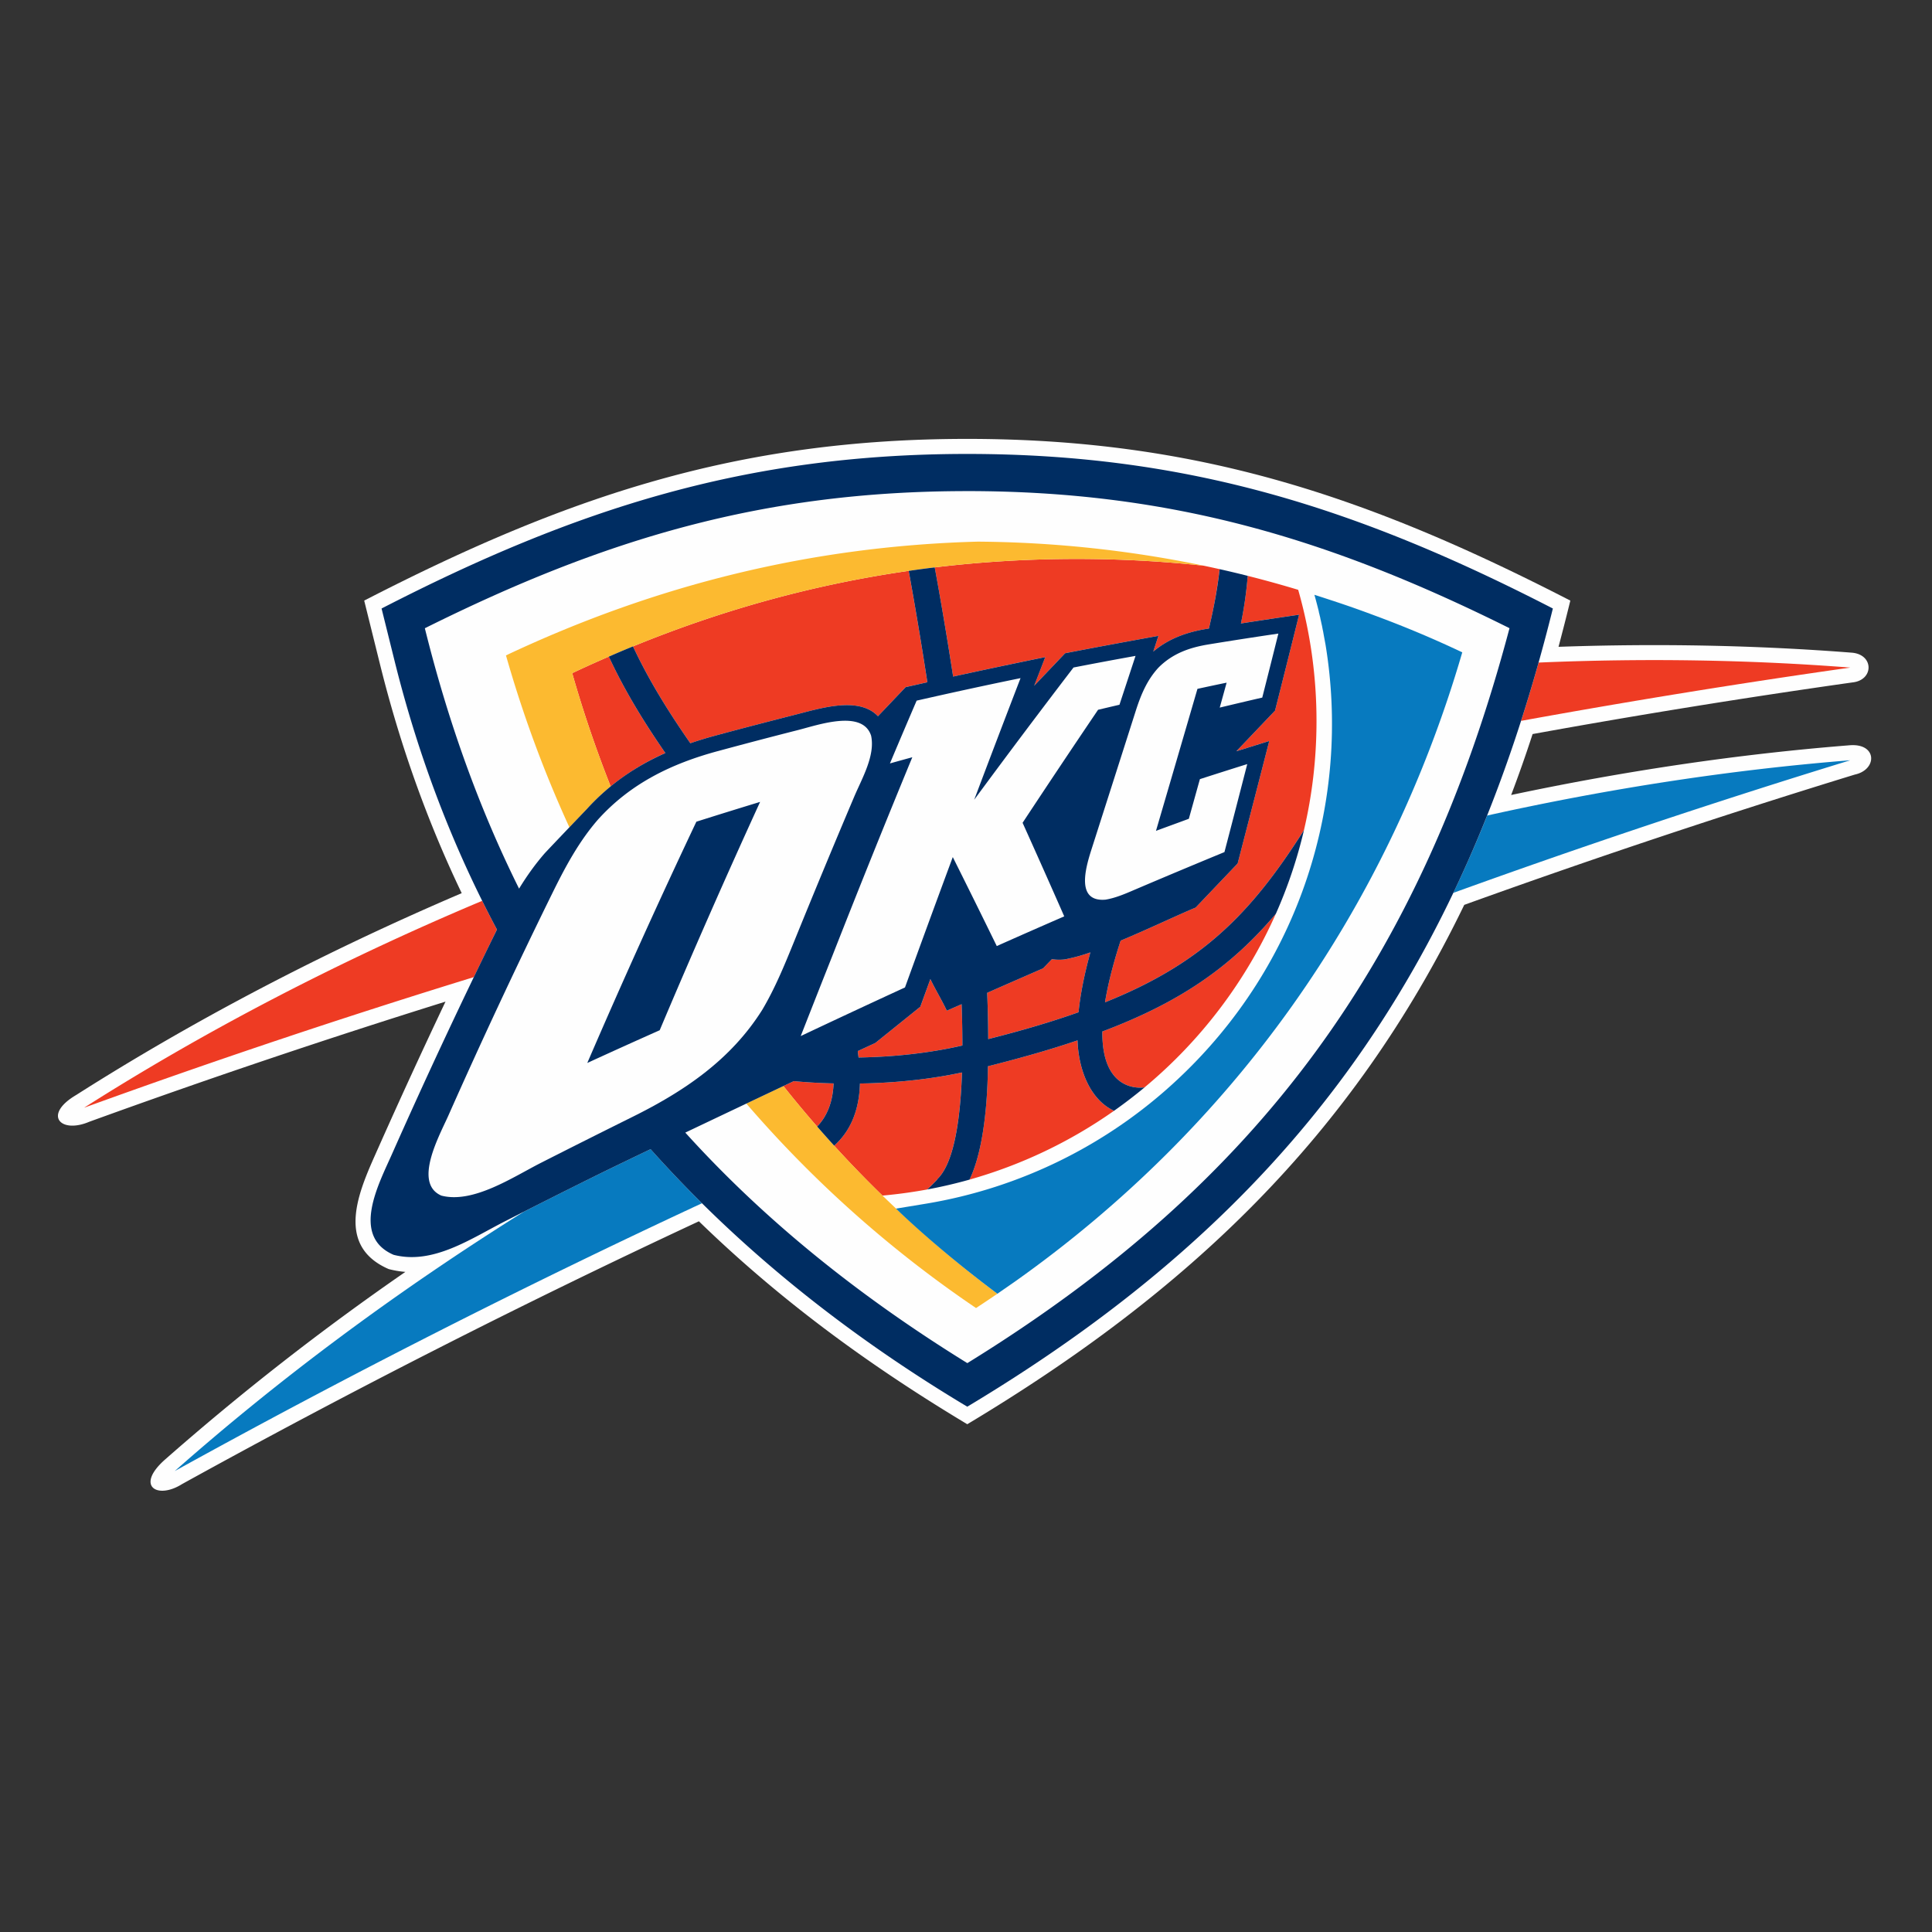
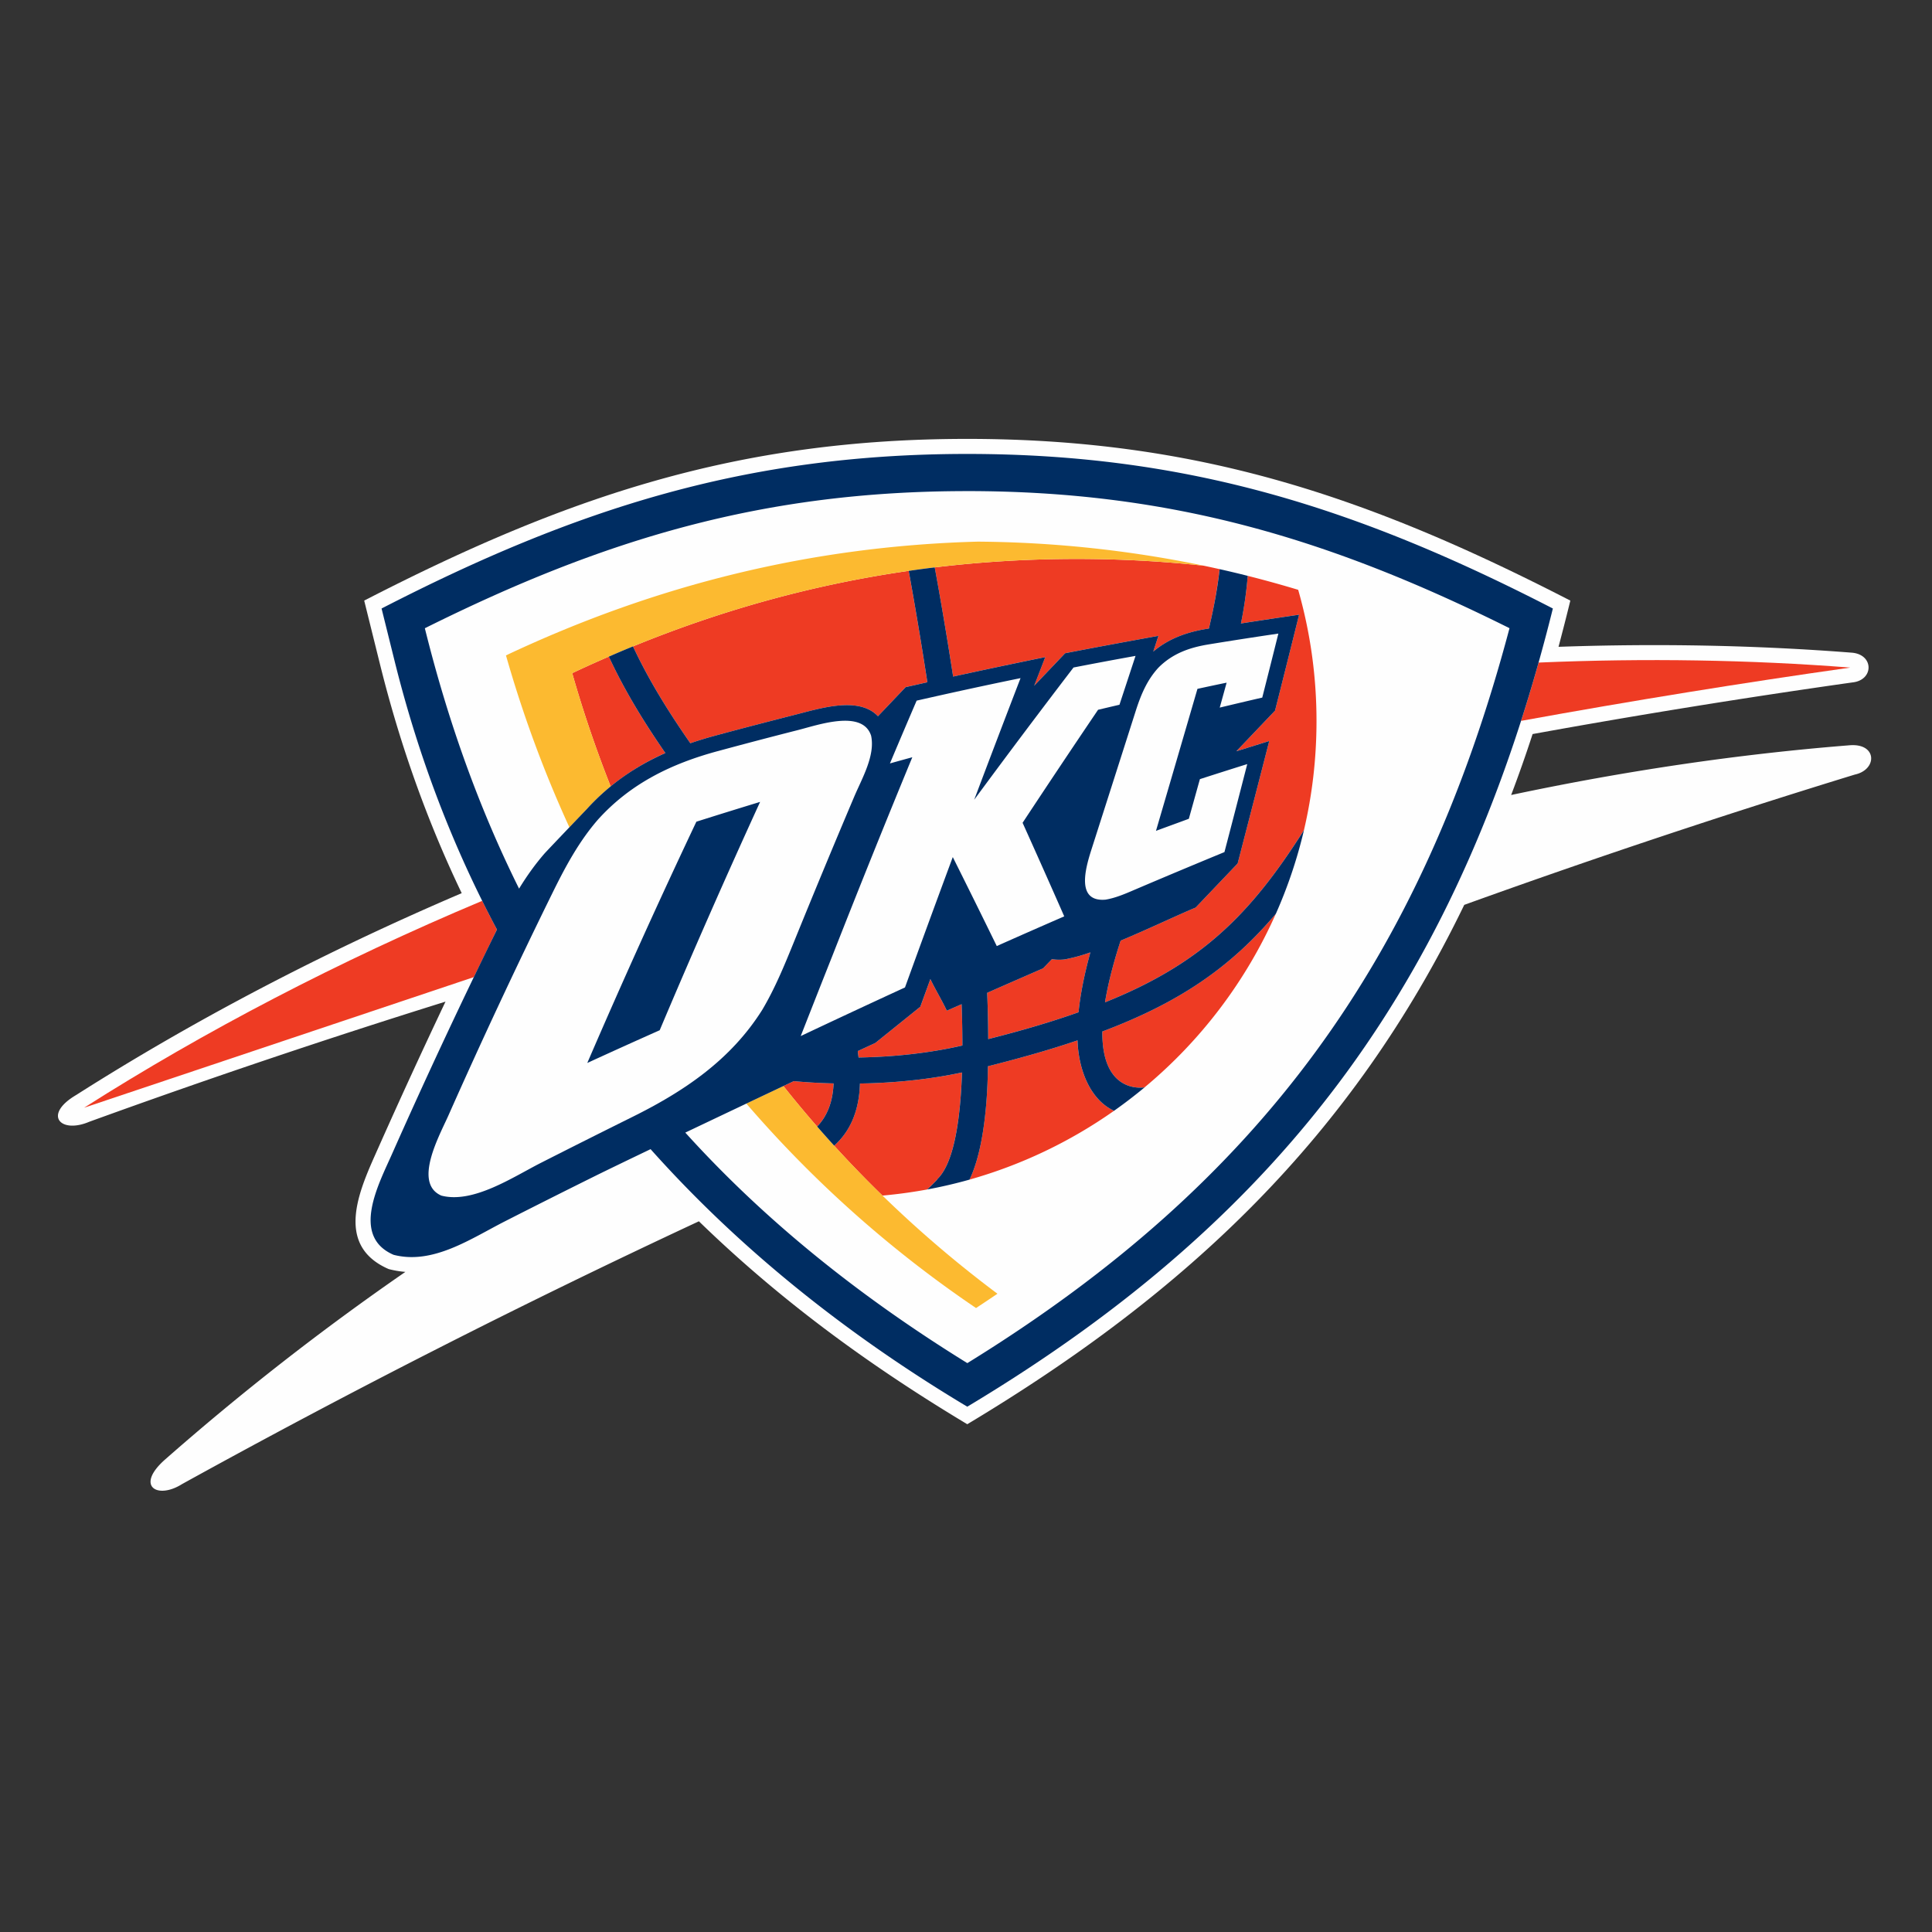
<svg xmlns="http://www.w3.org/2000/svg" fill="none" id="team-logo-oaklahoma-city-thunder" viewBox="0 0 100 100">
  <rect x="0" y="0" width="100" height="100" fill="#333333" stroke="none" />
  <path fill-rule="evenodd" clip-rule="evenodd" d="M20.981 65.833a4.997 4.997 0 0 1-.865-.147c-2.924-1.272-1.407-4.3-.535-6.275a338.022 338.022 0 0 1 3.478-7.567 429.685 429.685 0 0 0-18.442 6.22c-1.495.635-2.404-.366-.679-1.384 6.057-3.853 12.75-7.368 19.96-10.45-1.762-3.679-3.177-7.615-4.222-11.818l-.825-3.326c10.47-5.39 19.322-8.369 31.215-8.369 11.89.002 20.742 2.98 31.214 8.37-.195.799-.4 1.596-.611 2.392 5.21-.183 10.283-.078 15.163.302 1.17.081 1.17 1.424.05 1.541a430.98 430.98 0 0 0-16.555 2.673 69.351 69.351 0 0 1-1.11 3.154c5.975-1.268 11.83-2.122 17.496-2.572 1.456-.133 1.474 1.262.289 1.516a438.322 438.322 0 0 0-20.213 6.743c-5.814 12.02-14.35 20.066-25.723 26.882-5.055-3.032-9.664-6.397-13.891-10.504A440.171 440.171 0 0 0 9.423 76.816c-1.281.81-2.434.108-.89-1.262a135.336 135.336 0 0 1 12.448-9.72Z" fill="#FEFEFE" />
-   <path fill-rule="evenodd" clip-rule="evenodd" d="M9.047 76.14c5.375-4.749 11.434-9.267 18.072-13.424 1.248-.634 2.498-1.26 3.751-1.88.518-.256 1.53-.746 2.804-1.357.854.96 1.742 1.893 2.659 2.801A443.56 443.56 0 0 0 9.047 76.14Zm67.928-33.928c6.423-1.427 12.72-2.378 18.796-2.861a438.522 438.522 0 0 0-20.548 6.864 64.835 64.835 0 0 0 1.752-4.003Z" fill="#077ABF" />
-   <path fill-rule="evenodd" clip-rule="evenodd" d="M4.353 57.335c6.236-3.963 13.145-7.573 20.604-10.708.247.5.505.996.765 1.486-.402.82-.8 1.639-1.196 2.462a432.4 432.4 0 0 0-20.173 6.76Zm75.285-23.041c5.552-.235 10.95-.144 16.133.26-5.582.79-11.27 1.71-17.04 2.758.317-.986.618-1.992.907-3.018Z" fill="#EE3B23" />
-   <path fill-rule="evenodd" clip-rule="evenodd" d="M50.066 25.42c10.513 0 18.757 2.459 28.065 7.095-4.554 17.156-12.888 28.678-28.063 38.04-5.701-3.523-10.548-7.455-14.599-11.932 1.8-.856 3.832-1.82 5.616-2.663a30.54 30.54 0 0 0 2.06.117c-.04.99-.351 1.716-.85 2.234.29.333.585.664.881.99.786-.704 1.293-1.742 1.333-3.218 1.846-.03 3.628-.219 5.282-.571-.092 2.704-.47 4.693-1.239 5.483a.205.205 0 0 0-.054.07 8.13 8.13 0 0 1-.513.503 24.77 24.77 0 0 0 2.196-.511c.928-1.92.94-5.285.955-5.869 1.722-.432 3.255-.868 4.635-1.339.054 1.58.685 3.088 1.891 3.644a25.238 25.238 0 0 0 1.581-1.211c-.306.045-2.216.177-2.187-2.892 4.04-1.523 6.668-3.357 8.982-6.096a24.432 24.432 0 0 0 1.454-4.324c-2.769 4.364-5.319 6.913-10.298 8.91.143-.879.4-1.933.808-3.193 1.452-.608 2.968-1.333 3.881-1.71l2.177-2.285c.548-2.112 1.091-4.225 1.635-6.337l-1.703.53 2.003-2.103c.419-1.654.832-3.31 1.245-4.964-1.003.146-2.008.295-3.01.452.167-.827.287-1.646.35-2.464a50.047 50.047 0 0 0-1.455-.347 25.043 25.043 0 0 1-.554 3.073l-.138.023c-.942.157-1.903.466-2.741 1.171l.267-.814c-1.612.292-3.22.589-4.83.899l-1.601 1.683.053-.136.52-1.347c-1.591.326-3.18.662-4.768 1.008a199.285 199.285 0 0 0-.953-5.651c-.45.054-.899.114-1.347.18.29 1.587.63 3.572.966 5.766l-1.124.252-1.432 1.507c-1.002-1.06-3.036-.392-4.318-.069-1.39.353-2.779.714-4.163 1.089-.415.113-.827.24-1.231.378-1.04-1.5-2.016-3.043-2.823-4.707l-.145-.307a48.5 48.5 0 0 0-1.253.53l.178.368c.785 1.628 1.732 3.148 2.75 4.622-1.494.666-2.877 1.589-4.073 2.907 0 0-1.946 2.035-2.173 2.286a13.3 13.3 0 0 0-1.325 1.826c-2.042-4.11-3.662-8.58-4.877-13.477 9.31-4.639 17.556-7.1 28.076-7.1Zm1.03 25.968c.965-.426 1.932-.847 2.896-1.27l.453-.471c.19.032.409.038.656.014a8.688 8.688 0 0 0 1.336-.366c-.326 1.185-.522 2.209-.612 3.1-1.376.487-2.92.944-4.675 1.387a65.067 65.067 0 0 0-.055-2.394Zm-6.698 3.016.908-.422 2.33-1.872.519-1.432c.336.682.52.949.854 1.636l.765-.339c.027.739.039 1.456.039 2.14-1.683.386-3.499.591-5.374.62l-.04-.331Z" fill="#FEFEFE" />
+   <path fill-rule="evenodd" clip-rule="evenodd" d="M4.353 57.335c6.236-3.963 13.145-7.573 20.604-10.708.247.5.505.996.765 1.486-.402.82-.8 1.639-1.196 2.462Zm75.285-23.041c5.552-.235 10.95-.144 16.133.26-5.582.79-11.27 1.71-17.04 2.758.317-.986.618-1.992.907-3.018Z" fill="#EE3B23" />
  <path fill-rule="evenodd" clip-rule="evenodd" d="M55.73 28.931c2.222 0 4.413.117 6.576.35a58.38 58.38 0 0 1 4.888 1.248c.616 2.155.948 4.434.948 6.788 0 1.946-.224 3.837-.65 5.653-2.769 4.364-5.32 6.913-10.298 8.91.143-.879.4-1.933.808-3.193 1.453-.608 2.968-1.333 3.88-1.71l2.178-2.285c.547-2.112 1.092-4.225 1.635-6.337l-1.703.53 2.003-2.103c.418-1.654.833-3.31 1.244-4.964-1.002.146-2.007.295-3.009.452.167-.827.287-1.646.35-2.464a50 50 0 0 0-1.454-.347 25.044 25.044 0 0 1-.555 3.073l-.138.023c-.941.157-1.903.466-2.742 1.171l.269-.814c-1.613.292-3.222.589-4.83.899l-1.602 1.683.053-.136.52-1.347c-1.592.326-3.18.662-4.768 1.008a199.346 199.346 0 0 0-.953-5.651 61.47 61.47 0 0 1 7.35-.437Zm10.308 18.363a24.758 24.758 0 0 1-6.795 8.988c-.305.045-2.217.177-2.187-2.892 4.04-1.523 6.668-3.356 8.982-6.096Zm-8.376 10.2a24.597 24.597 0 0 1-7.481 3.563c.928-1.92.94-5.285.955-5.869 1.722-.432 3.256-.868 4.635-1.339.054 1.58.685 3.088 1.891 3.644Zm-9.677 4.074c-.758.14-1.53.246-2.309.315a58.498 58.498 0 0 1-2.5-2.582c.787-.704 1.292-1.742 1.333-3.218 1.847-.03 3.628-.218 5.283-.571-.093 2.704-.47 4.693-1.24 5.483a.205.205 0 0 0-.054.07 8.087 8.087 0 0 1-.513.503Zm-5.69-3.257a61.322 61.322 0 0 1-1.747-2.098l.538-.253c.723.066 1.414.102 2.059.117-.04.99-.351 1.716-.85 2.234ZM31.607 40.703a63.1 63.1 0 0 1-1.99-5.86 60.23 60.23 0 0 1 1.894-.856l.178.368c.785 1.628 1.73 3.148 2.75 4.622a12.416 12.416 0 0 0-2.832 1.726Zm1.156-7.245c4.635-1.898 9.377-3.205 14.27-3.91.29 1.587.63 3.572.966 5.766l-1.124.252-1.432 1.507c-1.002-1.06-3.036-.392-4.318-.069a275.72 275.72 0 0 0-4.164 1.089c-.414.113-.826.24-1.23.378-1.04-1.5-2.017-3.043-2.822-4.707l-.146-.306Zm18.332 17.93c.967-.426 1.933-.847 2.897-1.27l.453-.471c.19.032.41.038.656.014a8.71 8.71 0 0 0 1.336-.366c-.326 1.185-.521 2.209-.612 3.1-1.376.487-2.92.944-4.675 1.387a61.897 61.897 0 0 0-.055-2.394Zm-6.697 3.016.909-.422 2.329-1.872.519-1.432c.336.682.52.949.854 1.636l.764-.339c.028.739.04 1.456.04 2.14-1.683.386-3.498.591-5.374.62l-.04-.331Z" fill="#EE3B23" />
  <path fill-rule="evenodd" clip-rule="evenodd" d="M50.52 67.704A60.264 60.264 0 0 1 38.63 57.12l1.919-.908a61.222 61.222 0 0 0 2.628 3.088 60.181 60.181 0 0 0 8.45 7.663c-.366.25-.733.495-1.106.74ZM29.472 42.823a62.22 62.22 0 0 1-3.283-8.9c7.79-3.674 15.856-5.657 24.42-5.888a59.66 59.66 0 0 1 11.697 1.245 61.487 61.487 0 0 0-6.576-.349c-2.49 0-4.94.146-7.35.437-.45.054-.9.114-1.347.18-4.896.705-9.635 2.012-14.27 3.91-.42.17-.838.347-1.253.53a60.93 60.93 0 0 0-1.892.855 62.894 62.894 0 0 0 1.989 5.86 11.54 11.54 0 0 0-1.241 1.181l-.894.939Z" fill="#FCBA30" />
  <path fill-rule="evenodd" clip-rule="evenodd" d="M19.75 31.496c10.07-5.181 18.906-8 30.316-8s20.247 2.819 30.31 8C75.701 50.33 66.771 62.8 50.066 72.81c-6.304-3.774-11.812-8.197-16.392-13.33-1.273.61-2.285 1.1-2.803 1.356a484.491 484.491 0 0 0-4.724 2.373c-1.77.9-3.736 2.269-5.777 1.739-2.229-.968-.76-3.678-.077-5.222a325.422 325.422 0 0 1 5.43-11.613c-2.267-4.252-4.049-8.874-5.296-13.89l-.677-2.727Zm30.316-6.076c-10.52-.002-18.766 2.46-28.076 7.098 1.215 4.896 2.835 9.373 4.877 13.478.384-.63.82-1.246 1.325-1.827.228-.25 2.174-2.285 2.174-2.285 1.196-1.319 2.578-2.242 4.073-2.906-1.02-1.476-1.965-2.995-2.75-4.622l-.178-.368c.415-.183.832-.36 1.252-.53l.146.306c.805 1.664 1.782 3.208 2.822 4.706a20.49 20.49 0 0 1 1.23-.377c1.386-.376 2.775-.736 4.164-1.09 1.282-.322 3.316-.99 4.318.07l1.432-1.506L48 35.314c-.337-2.194-.676-4.18-.966-5.765a44.72 44.72 0 0 1 1.347-.18c.29 1.567.621 3.506.953 5.65a377.9 377.9 0 0 1 4.768-1.007l-.52 1.347-.053.135 1.601-1.682c1.609-.312 3.218-.608 4.83-.9l-.268.814c.838-.706 1.8-1.014 2.742-1.172l.138-.022c.273-1.136.453-2.154.555-3.073.486.109.973.225 1.455.347a20.458 20.458 0 0 1-.351 2.464c1.002-.156 2.007-.306 3.01-.452-.412 1.654-.826 3.31-1.245 4.964l-2.003 2.103 1.703-.53c-.543 2.112-1.088 4.226-1.635 6.337l-2.177 2.285c-.913.377-2.428 1.103-3.88 1.71-.41 1.26-.666 2.315-.809 3.193 4.979-1.997 7.529-4.546 10.298-8.91a24.49 24.49 0 0 1-1.454 4.324c-2.314 2.74-4.942 4.574-8.982 6.096-.03 3.07 1.882 2.938 2.188 2.892a25.84 25.84 0 0 1-1.582 1.212c-1.206-.557-1.837-2.066-1.891-3.645-1.38.471-2.913.907-4.635 1.34-.014.583-.027 3.948-.955 5.868a24.56 24.56 0 0 1-2.196.511c.148-.131.32-.298.513-.503a.223.223 0 0 1 .054-.07c.77-.79 1.147-2.779 1.24-5.484-1.655.354-3.436.541-5.283.572-.04 1.475-.546 2.514-1.333 3.217a61.602 61.602 0 0 1-.881-.99c.499-.517.81-1.243.85-2.233a30.131 30.131 0 0 1-2.06-.117c-1.784.842-3.815 1.807-5.615 2.663 4.05 4.477 8.897 8.409 14.598 11.932 15.176-9.361 23.509-20.885 28.063-38.04-9.307-4.636-17.551-7.096-28.065-7.096Zm1.03 25.968c.034.828.052 1.629.054 2.395 1.756-.443 3.299-.9 4.675-1.388.09-.891.286-1.915.612-3.1a8.633 8.633 0 0 1-1.336.365 2.52 2.52 0 0 1-.656-.013l-.453.472c-.964.422-1.93.843-2.897 1.27Zm-6.697 3.015.04.333c1.876-.03 3.691-.235 5.374-.62 0-.685-.012-1.402-.04-2.14l-.764.337c-.334-.687-.518-.953-.854-1.635l-.52 1.432-2.328 1.873-.908.42Z" fill="#002D62" />
  <path fill-rule="evenodd" clip-rule="evenodd" d="M37.136 38.882c-2.366.643-4.48 1.656-6.173 3.526-.97 1.111-1.662 2.386-2.308 3.69a321.715 321.715 0 0 0-5.446 11.64c-.453 1.022-1.845 3.504-.363 4.147 1.64.426 3.69-.951 5.139-1.69a595.971 595.971 0 0 1 4.728-2.373c2.692-1.333 5.106-2.953 6.742-5.555.652-1.099 1.136-2.277 1.615-3.453a531.196 531.196 0 0 1 3.142-7.573c.4-.944 1.099-2.133.876-3.163-.45-1.383-2.787-.538-3.804-.285a264.15 264.15 0 0 0-4.148 1.09Zm-2.99 14.443a336.5 336.5 0 0 0-3.748 1.694 388.01 388.01 0 0 1 5.646-12.488c1.095-.347 2.195-.688 3.299-1.025a432.96 432.96 0 0 0-5.197 11.819ZM55.565 34.55a467.2 467.2 0 0 0-5.14 6.844 928.454 928.454 0 0 1 2.398-6.294c-1.795.367-3.589.758-5.378 1.165a441.33 441.33 0 0 0-1.382 3.25c.384-.108.774-.215 1.158-.32a627.963 627.963 0 0 0-4.127 10.251c-.554 1.394-1.102 2.788-1.649 4.181a582.676 582.676 0 0 1 5.397-2.517 920.06 920.06 0 0 1 2.474-6.748 595.027 595.027 0 0 1 2.277 4.606c1.162-.519 2.326-1.03 3.492-1.537a556.93 556.93 0 0 0-2.156-4.843 591.143 591.143 0 0 1 3.907-5.85c.369-.087.739-.175 1.107-.26l.832-2.529a219.18 219.18 0 0 0-3.21.601Zm6.959-1.19c-.967.161-1.839.47-2.56 1.194-.59.637-.904 1.395-1.166 2.203-.769 2.412-1.543 4.829-2.315 7.245-.303.954-.796 2.693.736 2.564.52-.086 1.014-.3 1.503-.51 1.548-.66 3.1-1.311 4.655-1.952.398-1.517.79-3.034 1.18-4.555-.817.256-1.632.515-2.45.779-.192.683-.382 1.37-.573 2.052-.568.21-1.134.415-1.701.625.717-2.45 1.434-4.9 2.147-7.35.503-.11 1.006-.217 1.51-.32-.12.43-.236.86-.357 1.29.733-.175 1.468-.35 2.201-.518a691.6 691.6 0 0 0 .834-3.313c-1.214.178-2.432.367-3.645.566Z" fill="#FEFEFE" />
-   <path fill-rule="evenodd" clip-rule="evenodd" d="M69.056 31.12c.737.241 1.426.487 2.114.745a55.116 55.116 0 0 1 4.517 1.9c-3.897 13.37-11.882 24.583-23.145 32.563l-.917.636c-3.299-2.468-5.246-4.406-5.246-4.406l1.553-.256a25.03 25.03 0 0 0 13.003-6.417c6.396-5.965 8.992-14.48 7.676-22.506-.032-.182-.068-.363-.1-.545l-.014-.08-.015-.082-.02-.09-.016-.085-.017-.093-.02-.086-.021-.096-.02-.093-.02-.085-.013-.074-.026-.103-.022-.096-.019-.072-.012-.072-.018-.07a26.296 26.296 0 0 0-.204-.77c.346.11.688.222 1.022.333Zm.125.156Z" fill="#077ABF" />
</svg>